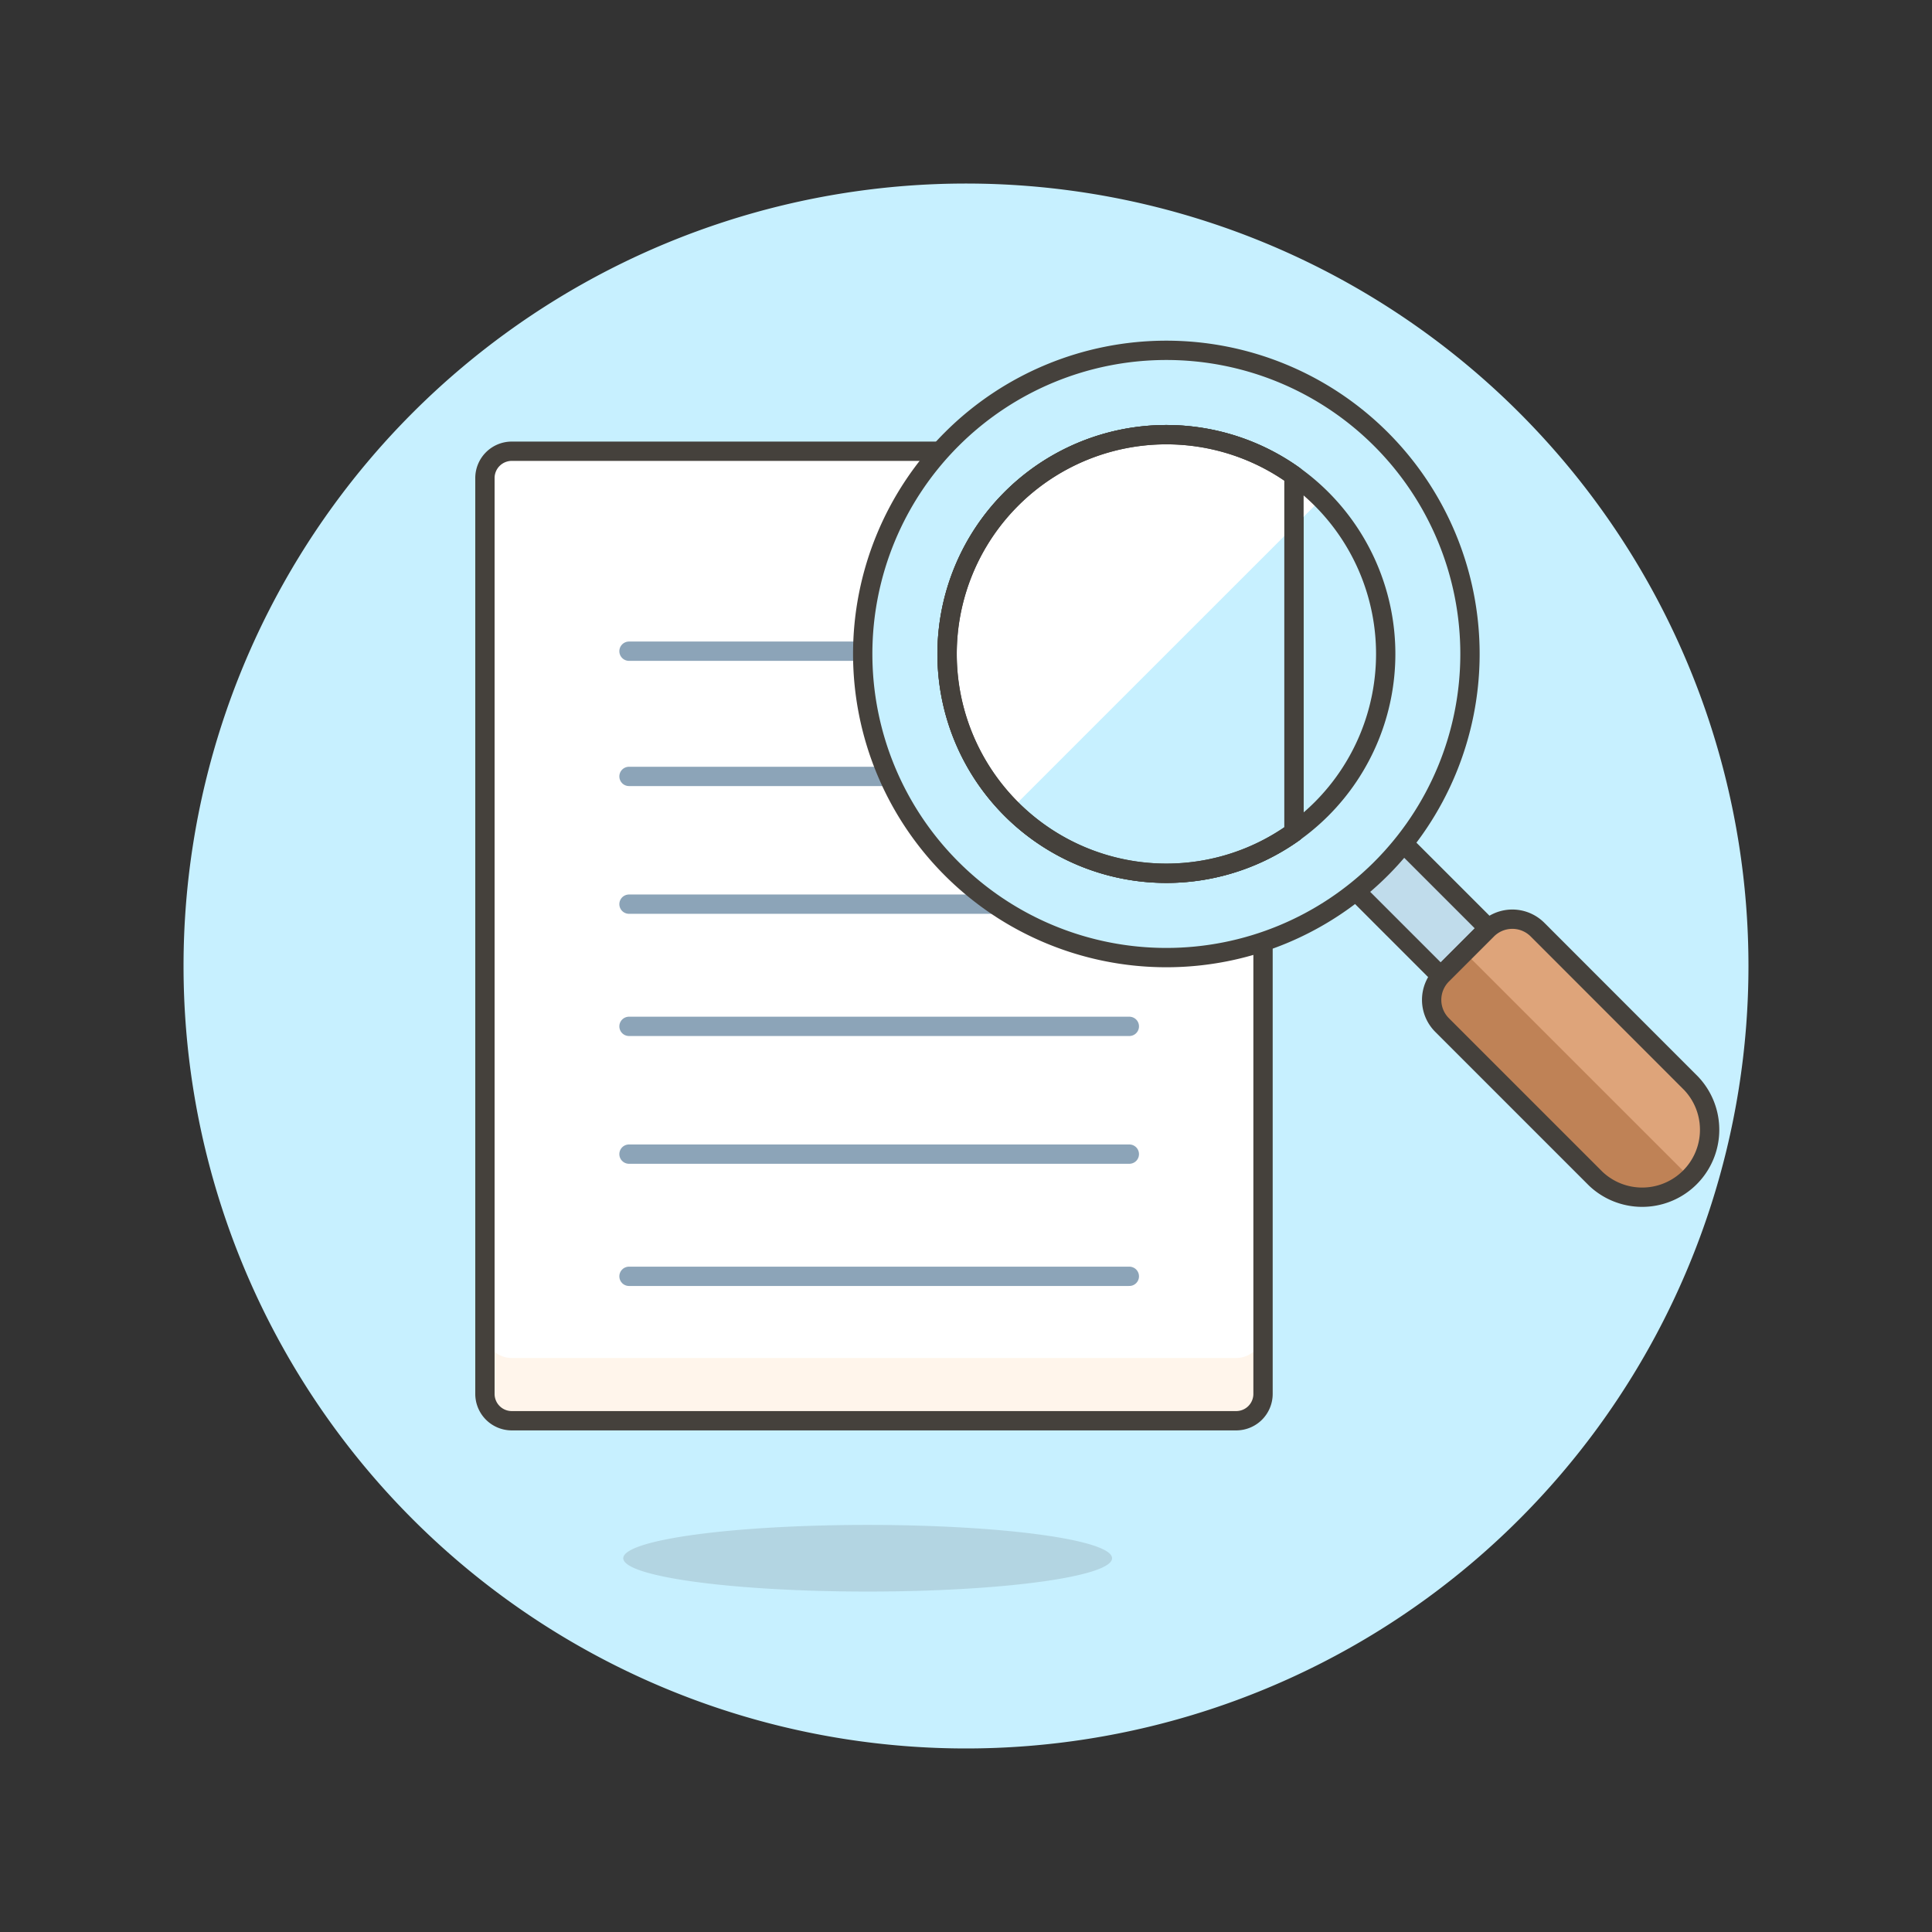
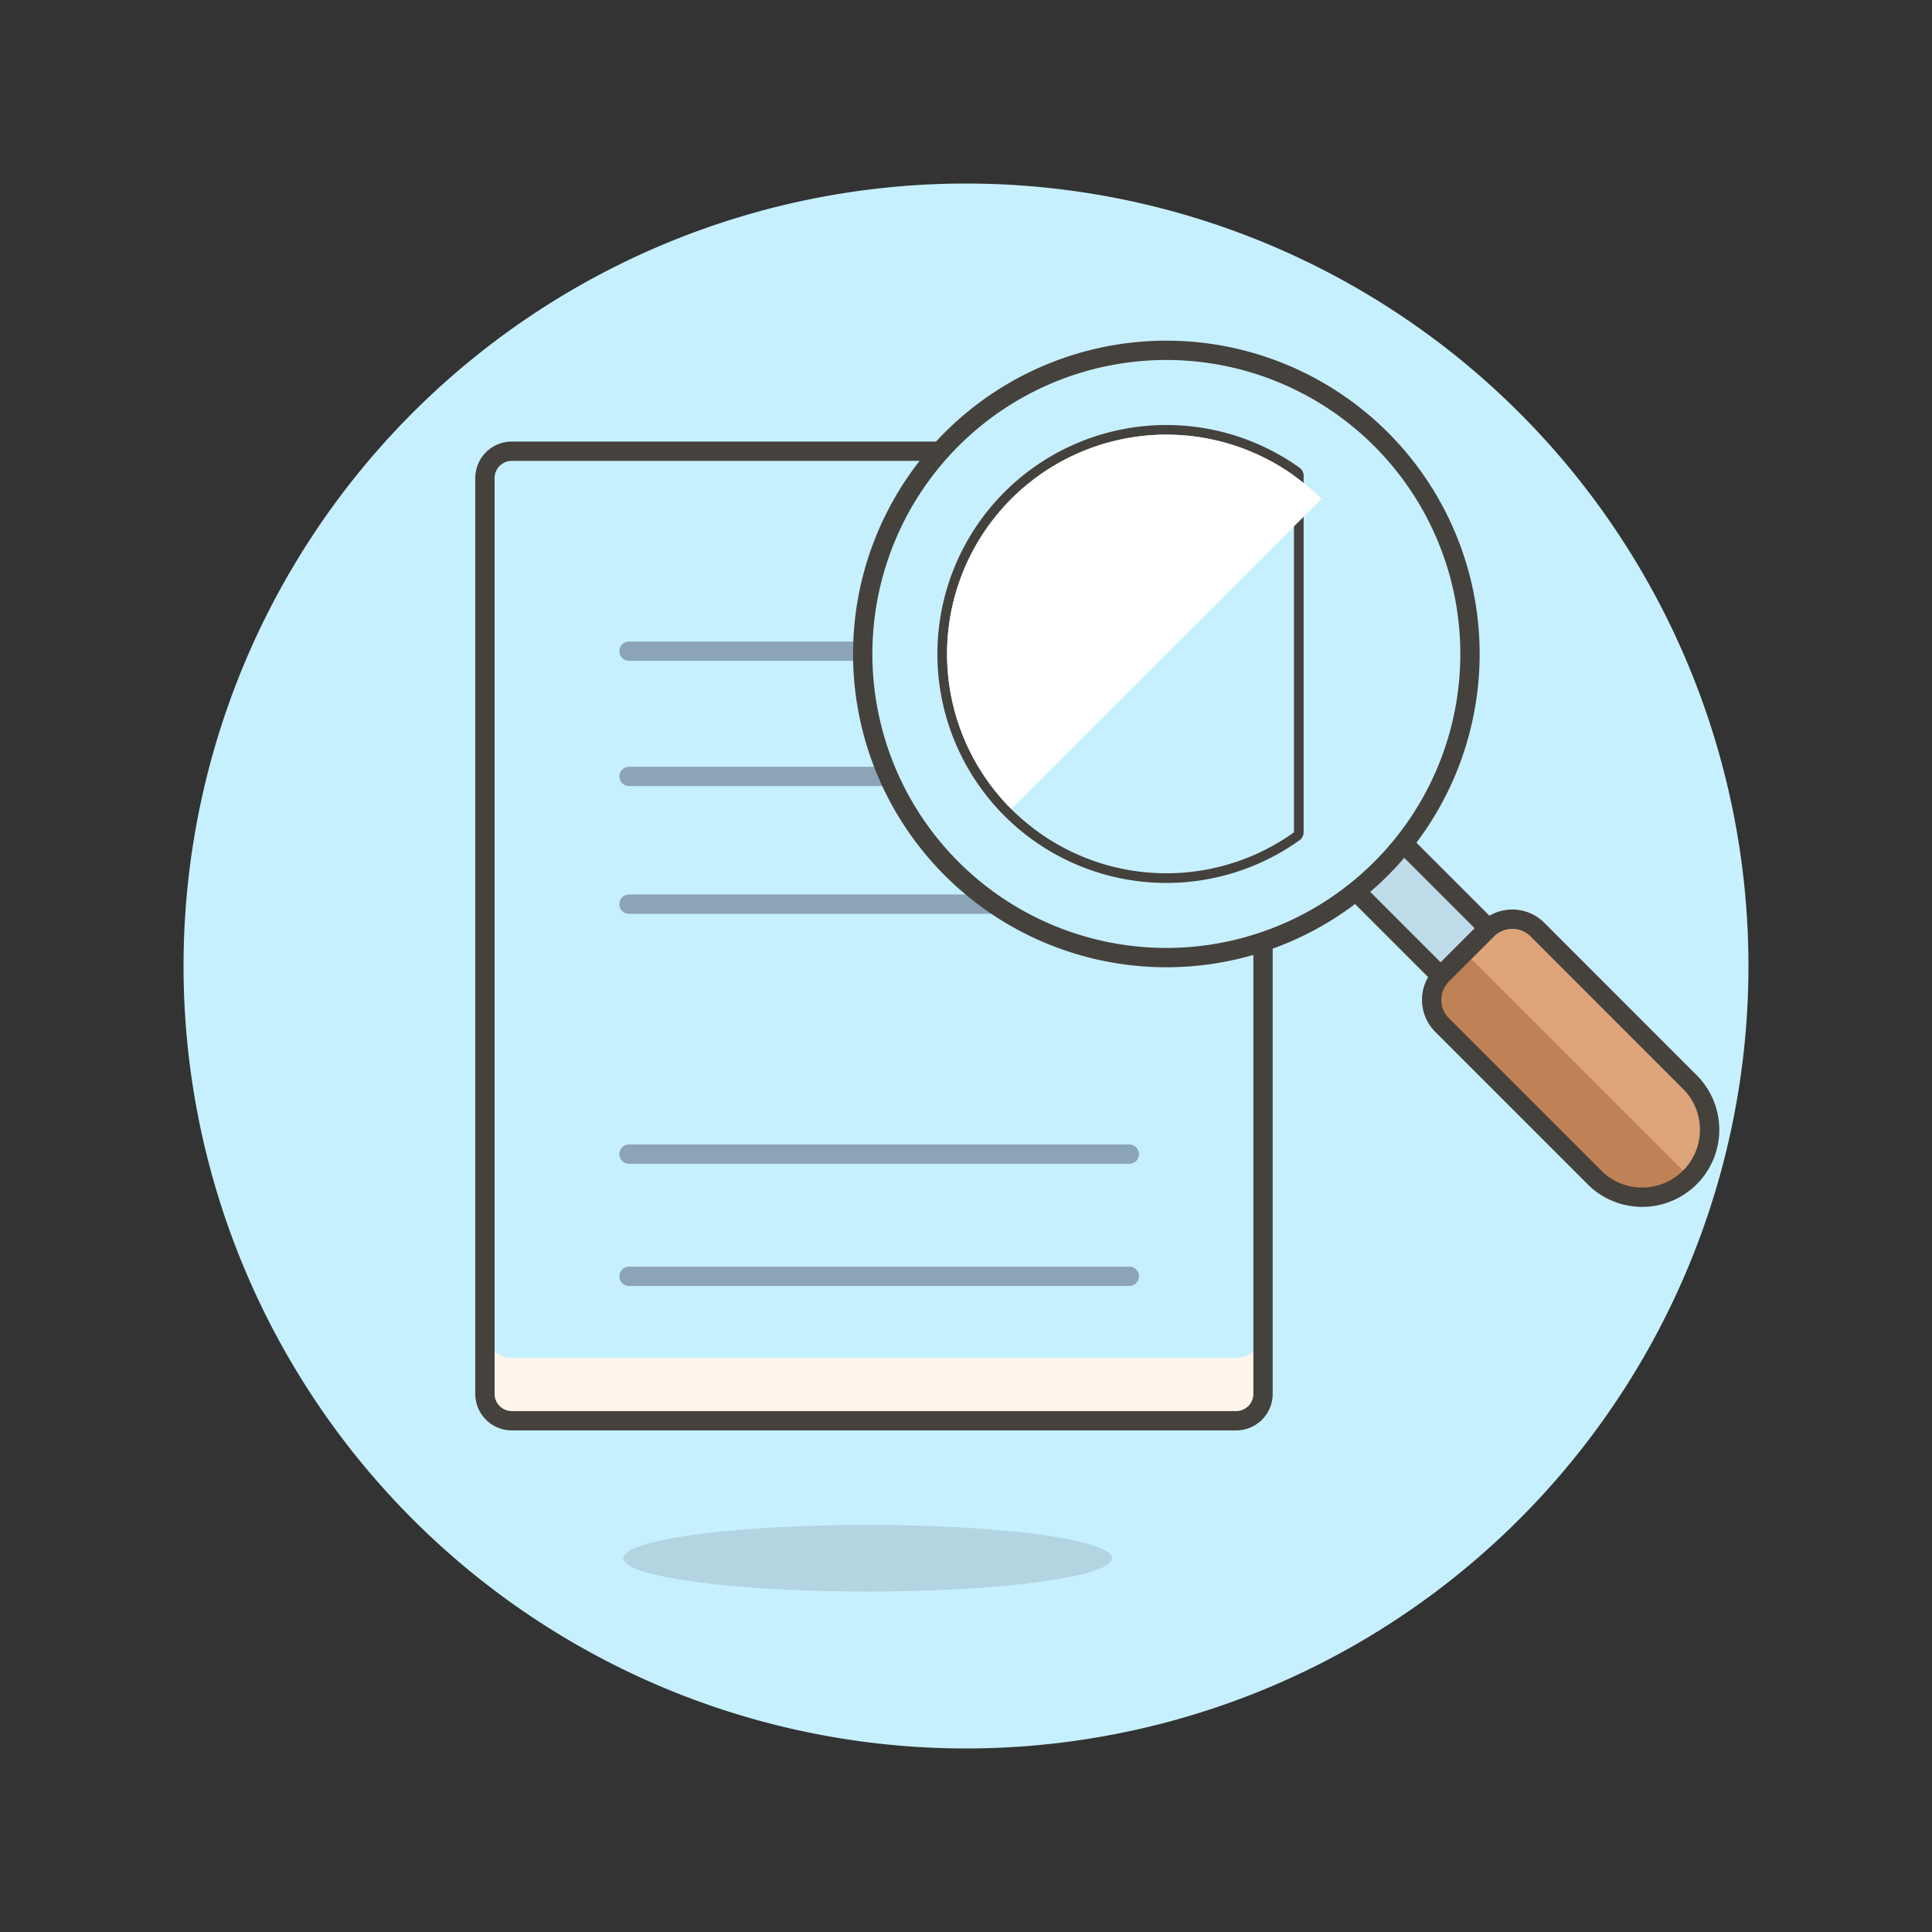
<svg xmlns="http://www.w3.org/2000/svg" viewBox="0 0 160 160" height="160" width="160">
  <rect x="0" y="0" width="160" height="160" fill="#333333" stroke="none" />
  <g transform="matrix(1.6,0,0,1.6,0,0)">
    <path d="M10.000 50.000 A40.000 40.000 0 1 0 90.000 50.000 A40.000 40.000 0 1 0 10.000 50.000 Z" fill="#C7F0FF" stroke="#C7F0FF" />
    <path d="M32.260 80.654 A12.65 1.725 0 1 0 57.560 80.654 A12.65 1.725 0 1 0 32.260 80.654 Z" fill="#45413c" opacity=".15" />
-     <path d="M26.493,23.356H54.265L65.374,34.465V72.148a1.388,1.388,0,0,1-1.388,1.389H26.493A1.389,1.389,0,0,1,25.1,72.148v-47.4A1.389,1.389,0,0,1,26.493,23.356Z" fill="#fff" />
    <path d="M63.986,70.29H26.493A1.389,1.389,0,0,1,25.1,68.9v3.247a1.389,1.389,0,0,0,1.389,1.389H63.986a1.388,1.388,0,0,0,1.388-1.389V68.9A1.388,1.388,0,0,1,63.986,70.29Z" fill="#fff5eb" />
    <path d="M26.493,23.356H54.265L65.374,34.465V72.148a1.388,1.388,0,0,1-1.388,1.389H26.493A1.389,1.389,0,0,1,25.1,72.148v-47.4A1.389,1.389,0,0,1,26.493,23.356Z" fill="none" stroke="#45413c" stroke-linecap="round" stroke-linejoin="round" />
    <path d="M65.374,34.465,54.265,23.356v9.72a1.389,1.389,0,0,0,1.389,1.389Z" fill="#C7F0FF" stroke="#45413c" stroke-linecap="round" stroke-linejoin="round" />
    <path d="M32.557 33.706L47.832 33.706" fill="none" stroke="#8ca4b8" stroke-linecap="round" stroke-linejoin="round" />
    <path d="M32.557 40.187L47.832 40.187" fill="none" stroke="#8ca4b8" stroke-linecap="round" stroke-linejoin="round" />
    <path d="M32.557 46.799L58.454 46.799" fill="none" stroke="#8ca4b8" stroke-linecap="round" stroke-linejoin="round" />
-     <path d="M32.557 53.124L58.454 53.124" fill="none" stroke="#8ca4b8" stroke-linecap="round" stroke-linejoin="round" />
    <path d="M32.557 59.737L58.454 59.737" fill="none" stroke="#8ca4b8" stroke-linecap="round" stroke-linejoin="round" />
    <path d="M32.557 66.062L58.454 66.062" fill="none" stroke="#8ca4b8" stroke-linecap="round" stroke-linejoin="round" />
    <path d="M70.971 41.831H74.463V50.562H70.971z" fill="#c0dceb" stroke="#45413c" stroke-linecap="round" stroke-linejoin="round" transform="translate(-11.367 64.95) rotate(-45)" />
    <path d="M71.483,22.736a15.716,15.716,0,1,1-22.226,0A15.717,15.717,0,0,1,71.483,22.736Z" fill="#C7F0FF" stroke="#45413c" stroke-linecap="round" stroke-linejoin="round" />
    <path d="M68.4,25.823a11.35,11.35,0,1,1-16.052,0A11.35,11.35,0,0,1,68.4,25.823Z" fill="#C7F0FF" />
    <path d="M66.975,43.082a11.351,11.351,0,1,1,0-18.464Z" fill="none" stroke="#45413c" stroke-linecap="round" stroke-linejoin="round" />
    <path d="M66.975,43.082a11.351,11.351,0,1,1,0-18.464Z" fill="#C7F0FF" />
    <path d="M52.344,41.875A11.35,11.35,0,0,1,68.4,25.823Z" fill="#fff" />
-     <path d="M68.4,25.823a11.35,11.35,0,1,1-16.052,0A11.35,11.35,0,0,1,68.4,25.823Z" fill="none" stroke="#45413c" stroke-linecap="round" stroke-linejoin="round" />
-     <path d="M66.975,43.082a11.351,11.351,0,1,1,0-18.464Z" fill="none" stroke="#45413c" stroke-linecap="round" stroke-linejoin="round" />
    <path d="M87.534,56.075A3.492,3.492,0,0,1,82.6,61.014l-7.958-7.958a1.842,1.842,0,0,1,0-2.606l2.333-2.333a1.842,1.842,0,0,1,2.606,0Z" fill="#bf8256" />
    <path d="M87.535,56.074l-7.958-7.958a1.844,1.844,0,0,0-2.606,0L75.8,49.283,87.535,61.014A3.493,3.493,0,0,0,87.535,56.074Z" fill="#dea47a" />
    <path d="M87.534,56.075A3.492,3.492,0,0,1,82.6,61.014l-7.958-7.958a1.842,1.842,0,0,1,0-2.606l2.333-2.333a1.842,1.842,0,0,1,2.606,0Z" fill="none" stroke="#45413c" stroke-linecap="round" stroke-linejoin="round" />
  </g>
</svg>